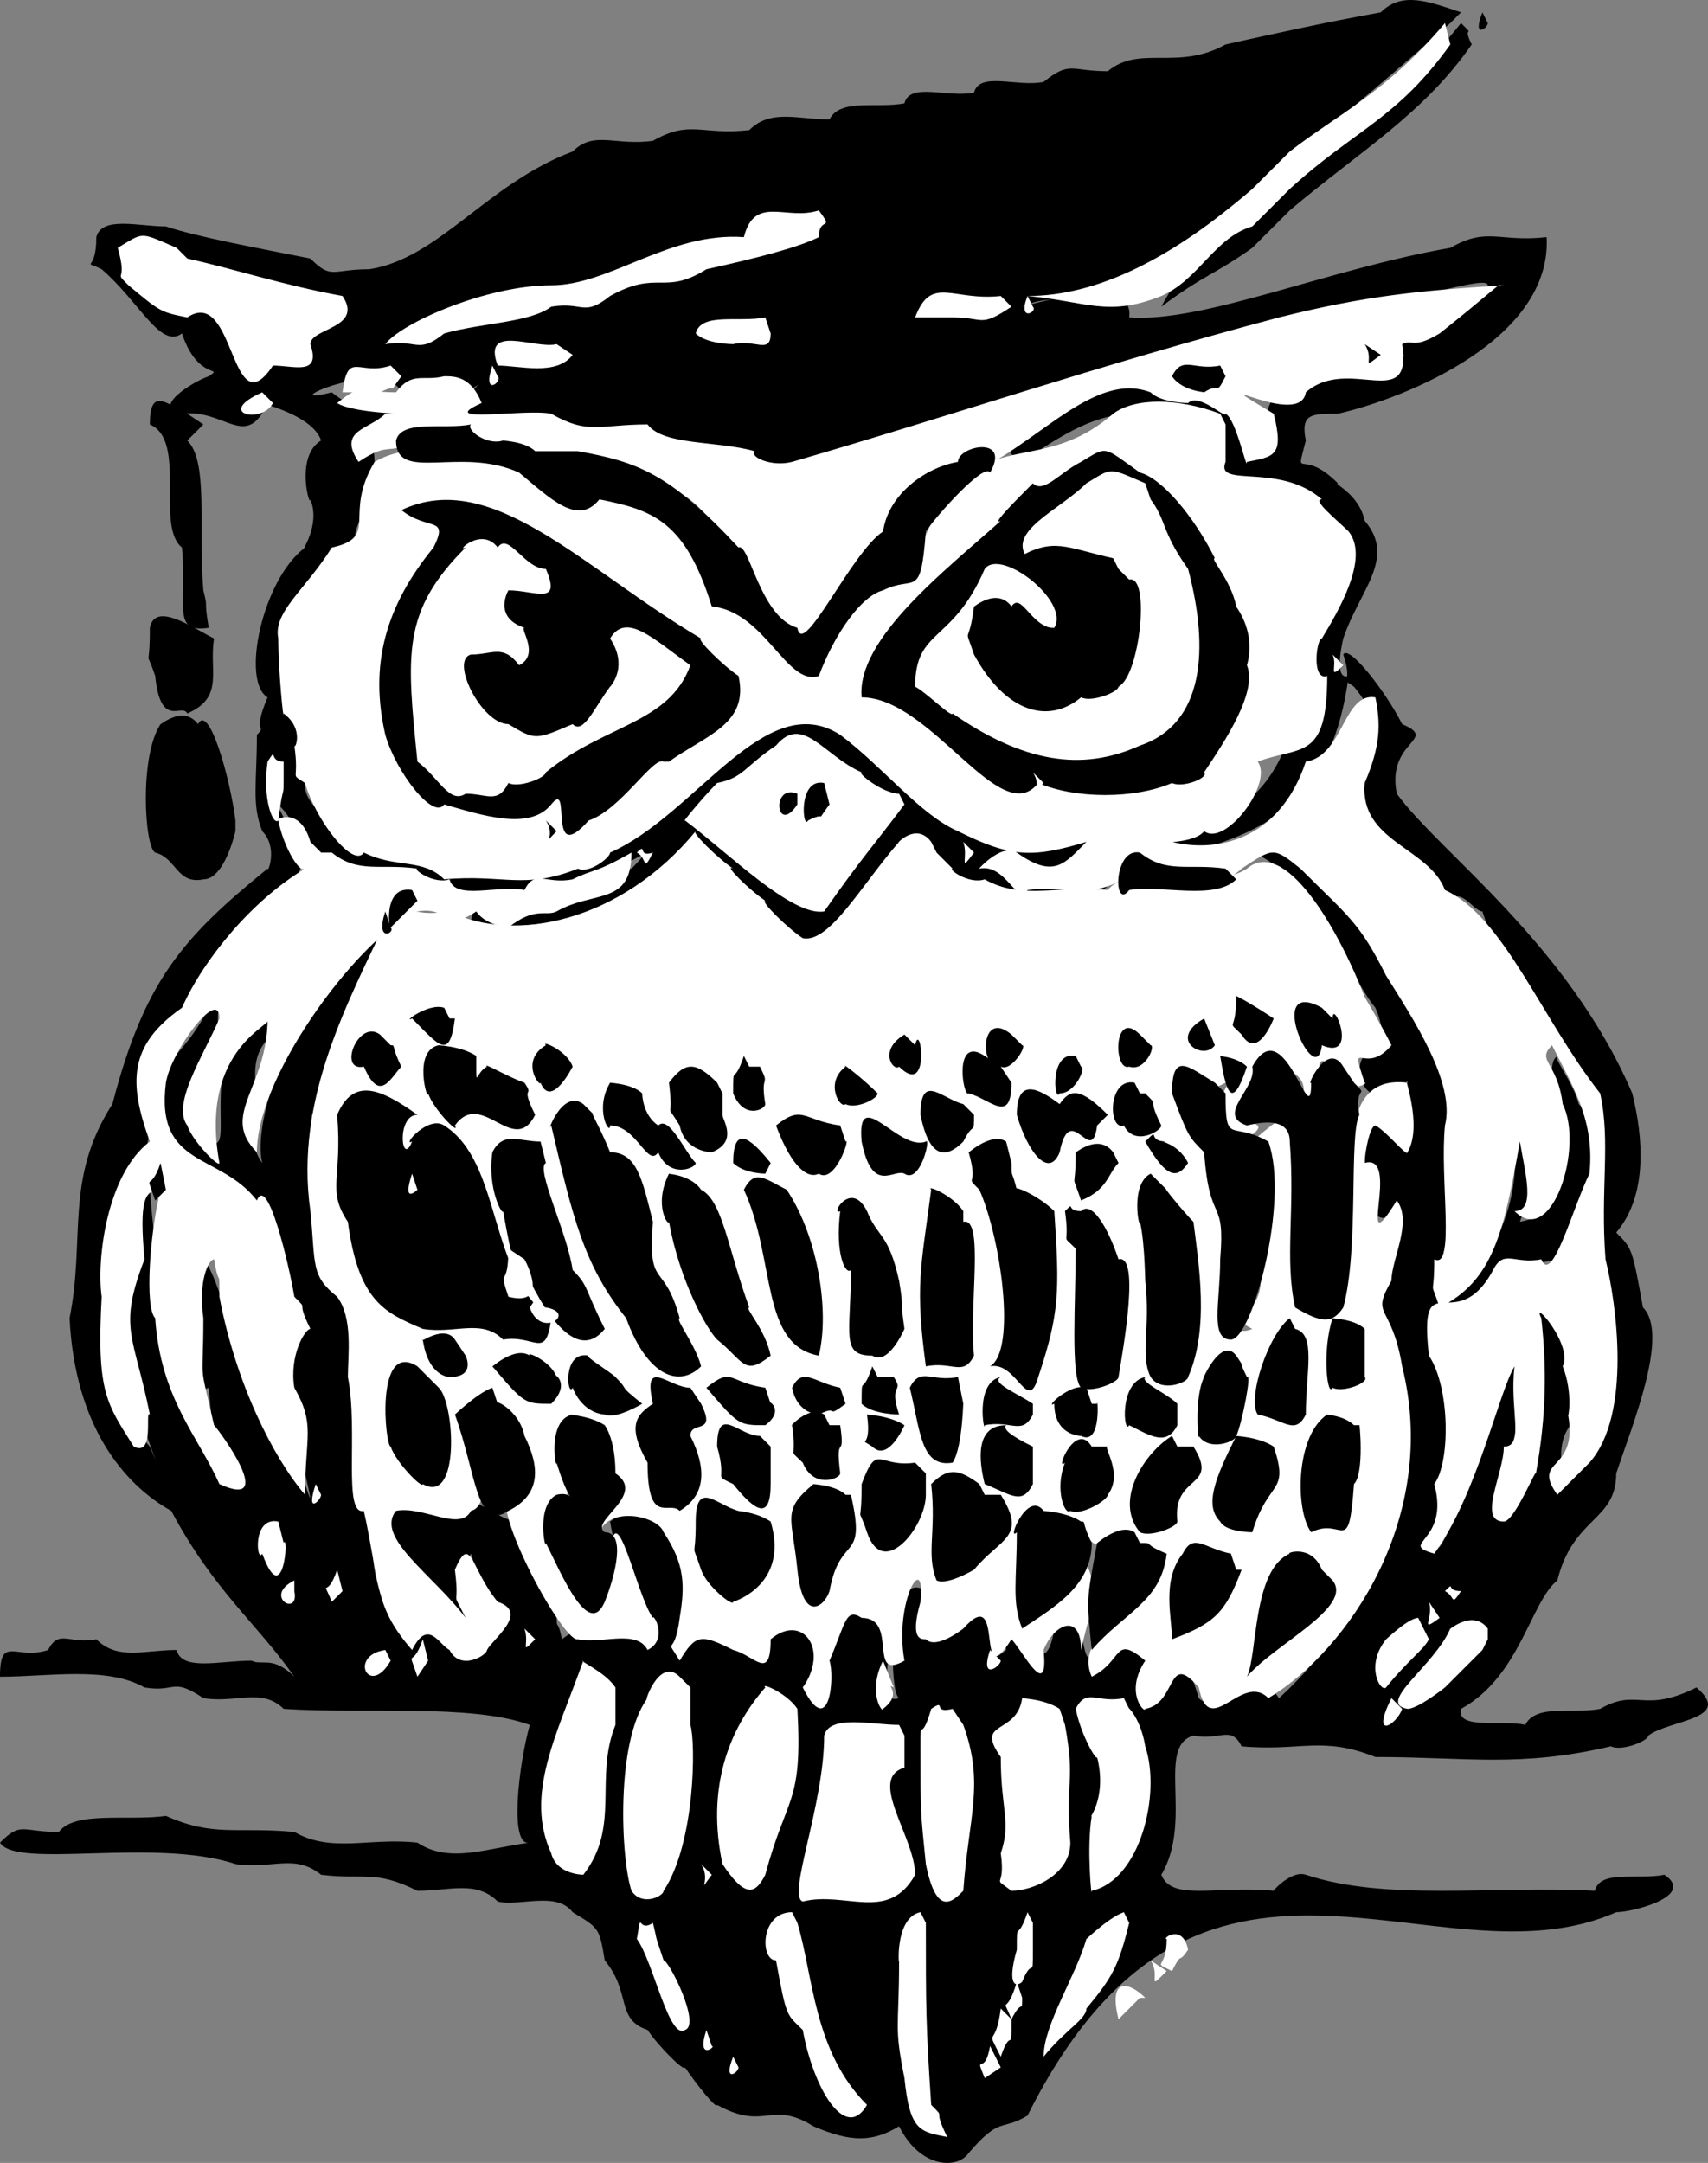
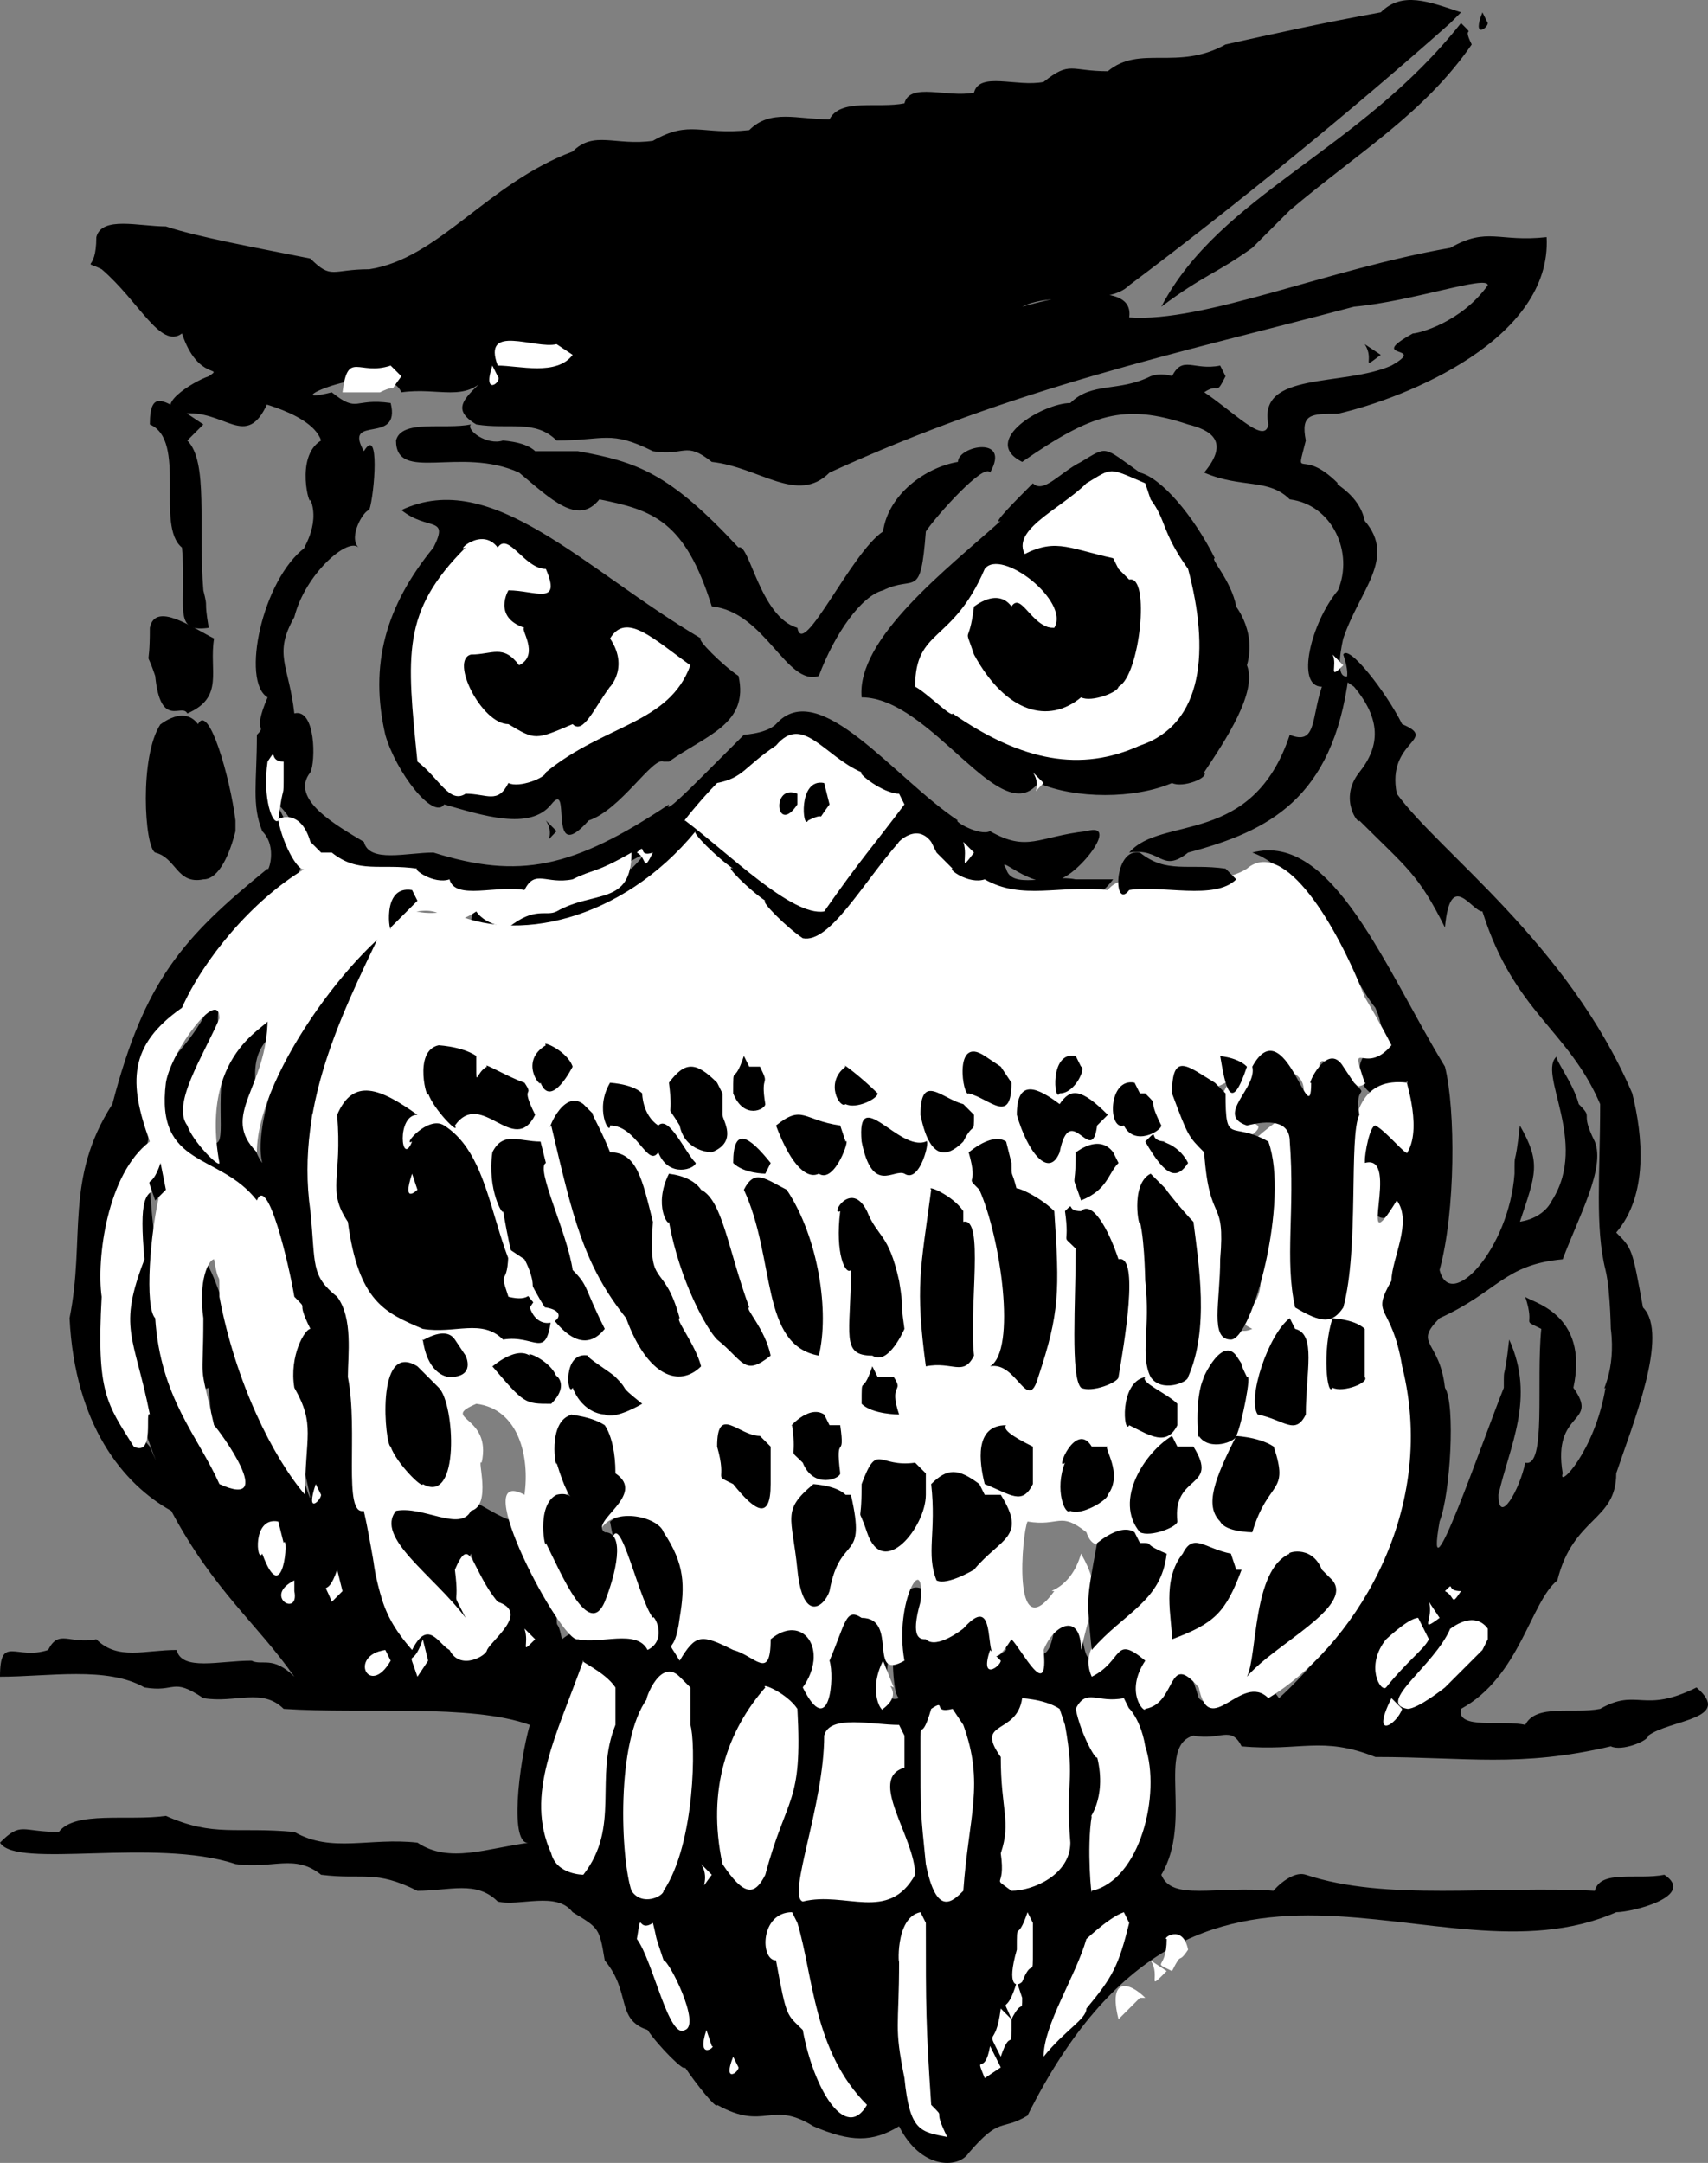
<svg xmlns="http://www.w3.org/2000/svg" width="319.149" height="404.155" version="1.2">
  <rect width="100%" height="100%" fill="#808080" stroke="none" />
  <g fill="none" stroke-linecap="square" stroke-linejoin="bevel" font-family="'Sans Serif'" font-size="12.5" font-weight="400">
    <path d="m278 4.31-1-2c-2 5 1 3 1 2m-7 0 2-2c-6-2-11-4-15 0-11 2-20 4-29 6-9 5-16 0-22 5-7 0-7-2-12 2-5 1-12-2-13 2-5 1-12-2-13 2-5 1-12-1-14 3-6 0-11-2-15 2-9 1-11-2-18 2-7 1-11-2-15 2-16 6-25 20-38 22-7 0-7 2-11-2-10-2-21-4-27-6-5 0-12-2-13 2 0 7-3 4 1 6 7 6 11 15 15 12 3 9 8 6 5 8-3 1-11 6-5 7 8-1 12 7 16-2-7-1 8 1 10 7-5 3-2 13-2 11 2 5-2 10-1 9-8 6-12 25-7 28-3 7 0 5-2 7 0 9-1 13 1 18 3 3 1 8 1 7-16 13-23 21-29 44-9 14-5 25-8 40 1 20 10 31 19 36 8 15 16 21 23 31-4-4-6-2-8-3-6 0-13 2-14-2-6 0-11 2-15-2-5 1-7-2-9 2-6 2-9-3-9 5 9 0 20-2 27 2 6 1 5-2 11 2 6 1 11-2 15 2 15 1 35-1 46 3-2 7-4 23 0 22-8 1-15 4-21 0-9-1-16 2-23-2-11-1-15 1-24-3-7 1-17-1-20 3-7 0-7-2-11 2 3 5 29-1 44 4 7 1 11-2 16 2 8 1 10-1 18 3 6 0 11-2 15 2 4 1 11-2 14 2 5 3 5 3 6 9 5 6 2 11 8 13 2 3 7 8 7 7 2 3 6 8 6 7 9 5 10-1 18 4 7 3 11 3 16 0 4 8 11 8 13 5 6-7 6-4 11-7 32-64 76-23 110-38 3 0 15-3 9-7-5 1-12-1-13 3-19-1-39 2-54-3-3-1-7 4-6 3-11-1-19 2-21-3 6-10-1-24 6-26 5 1 7-2 9 2 11 1 15-2 25 2 17 0 27 2 44-2 2 1 7-1 7-2 4-3 16-3 9-9-10 5-11 0-18 4-5 1-12-1-14 3-4-1-13 1-12-3 11-6 13-20 18-24 3-12 11-11 11-20 3-9 10-26 5-31-2-11-2-11-5-14 6-7 5-18 3-26-12-28-36-45-44-56-2-10 8-10 1-13-3-6-10-15-11-13 2 6-1 4 2 6 5 6 5 11 1 16s0 10 0 9c9 9 11 10 16 20 1-11 5-3 7-3 6 19 16 22 22 36 0 13-1 23 1 31 1 4 1 13 1 11 1 8-2 12-1 11-2 12-9 19-8 16-2-12 7-9 2-16 3-14-8-16-9-17 2 6-1 4 3 6-1 10 1 26-3 25-1 5-5 12-5 6 2-9 7-18 2-29-1 9-1 4-1 9-4 10-15 42-12 25 2-5 3-22 1-25-1-9-6-8-1-13 11-5 12-10 23-11 3-8 8-17 6-22-3-6 0-4-3-7-1-4-5-9-4-9-4 3 6 16-1 27-2 4-7 4-6 4 3-9 4-11 0-18-1 9-1 4-1 9-1 14-12 26-14 18 3-11 3-30 1-38-11-18-21-44-36-40 11 4 18 23 23 29 3 7-1 7 0 7-7 4 0 14 4 7 1 4 4 16 0 8-3-3-8 1-7 0 2 5 0 22 7 16-2 7 0 4-2 7 0 4-5 13 0 13 1 11 6 17 4 22-5 25-12 38-24 49-2-3-7-5-6-4-4-1-6 7-9 4-5-17-5 8-11-2 1-5 2 0 1-7-3-4-7 1-6 0-9 7-2-8-11-4-2 14-10-8-9 4-5 4 2-3-4-9-6-2-8 13-11 5-1 2 1-8 0-7-7-5-7 19-5 20-6 2 2-17-4-15-3-1-7-4-6-3-5 6-4 26-7 16 1-6 4-13 0-13-3-3-8 0-7 0-1 6-5 6-4 6-7-3-7-5-11-4-3 4 2-11-1-18-3-3-8-5-7-4-3-2-8 3-7 2 2 12 8 21 7 22-7-1-11-4-16 0-1-5-1 0-1-7-3-9-2-11-6-15-5 1-13-9-14-2-7-2-6-4-11-3-3 3-1 8-1 7 7 12 9 14 16 18-2-6 0-4-1-7 0-6-1-3 1-7 3 10 12 17 11 16-5-6-7-6-9-2-5 6-9-9-13 0 2 9-9-7-7-16-6-14-2-25-5-44-6-7-8-23-7-31 1-6-1-4 2-7 3-14 12-20 10-33l-6 6c-9 9-17 30-15 38-3-4-3-14-1-13-2-12 6-9 2-16-4 5-8 7-8 9-2 11 1 18-3 16-5-2-4-12-2-11 0-5 4-9 4-9-1-6 1-4-1-7-7 15-12 9-9 27 4 3 7 8 9 6 5 11 12 1 13 18 2 9 5 8 2 11-1 6 0 16 0 14 0 7 5 24 2 15-11-12-15-38-19-42-1 9-3 26 1 24 1 11 1 11 4 14-8-1-13-26-15-51-3 6-3 1-3 6-3 9-3 23 0 27-1 7 7 24 3 15-9-10-8-23-8-35-1-17 11-18 7-27-1-6 0-11 1-11 9-14 12-16 21-27 3 2 11-12 6-13-4-10-5-7-3-15v8c6 6 4 13 10 12 8 3 11 0 18 4 7 3 16 3 20 0 6-1 5 2 11-2 4-1 13-8 7-2-5-1-7 7-9 4-8-1-17 9-20 2-2 6-2 13-2 7h6c5-1 7 2 9-2 12 1 20-13 30-14 10 9 16 23 23 16 4-1 9-18 12-13 2-6 5-6 7-3 6 7 6 7 11 7 10 1 17 6 23-2h-7c-5-1-12 2-13-2-2-3 5 4 9 2 3 1 13-11 6-9-9 1-11 4-18 0-2 1-7-2-6-2-12-8-26-27-34-18-2 2-7 2-6 2l-7 7c-3 3-8 8-7 6-18 12-28 14-44 9-5 0-12 2-13-2-5-3-14-8-10-13 1-2 1-12-3-11-1-9-4-11 0-18 2-8 10-15 12-13-2-2 1-7 2-7 1-3 2-16-1-11-4-7 7-1 5-9-7-1-6 2-11-2-12 3 10-7 13 0 7-1 12 2 16-3-4 4-7 6-2 9 6 1 11-1 15 3 9 0 10-2 18 2 6 1 6-2 11 2 9 1 16 8 22 2 35-16 64-22 98-31 11-1 25-6 25-4-5 7-13 9-14 9-9 5 3 2-4 6-9 4-25 1-23 11-1 6-14-12-22-9-6 3-11 1-15 5-5 0-17 7-9 11 13-9 19-11 31-7 4 1 8 3 3 9 7 3 12 1 16 5 8 1 12 10 9 17-5 6-8 18-3 18-2 6-1 11-6 9-7 21-24 15-30 22 6-1 6 4 11 0 15-4 27-10 30-33-3 1-1-7-1-7 3-9 10-15 4-22-1-5-6-7-5-7-7-7-8 0-6-8-1-5 1-5 6-5 13-3 40-14 39-33-9 1-11-2-18 2-23 4-46 14-60 13 1-7-13-4-20-2 6-3 16 0 20-4 20-15 42-33 60-49" fill="#000" />
    <path d="M275 8.31c-2-4 1-1-2-4-19 24-45 32-56 53 8-6 10-6 17-11l7-7c13-11 25-18 34-31" fill="#000" />
-     <path d="m271 8.31-1-4c-11 13-20 17-29 24l-7 7c-15 13-29 20-42 20 11 1 15 4 25 0 7-3 10-11 17-13l7-7c12-11 20-13 30-27m-118 36c0-4 3-1 0-5-6 2-12-3-14 5-14-1-25 9-36 9-12 0-28 7-31 11 6-1 6 2 11-2 7-2 16-2 20-5 6-1 6 2 11-2 9-5 10 0 18-5 9-2 17-4 21-6m-118 4-2-2c-7-3-6-3-11 0 2 7-1 4 2 7 6 5 6 5 11 6 9-6 8 21 16 9 4 0 9 2 7-4 0-3 10-3 6-9-11-2-20-5-29-7m245 5h1c-16 1-26 2-42 6-34 9-60 18-91 27-4 1-8-1-7-2-7-2-17-1-20-5-9 0-11 2-18-2-5-1-22 2-13-2-2-5-5-5-7-5-4 1-6-1-9 3-7 0-6-2-11 2 3 2 15 2 9 2-3 3-9 3-5 9 6-4 5-1 11-4 6 0 5-2 11 2 6 1 5-2 11 2 6 3 16 1 20 4 17 0 18 26 31 29 8-6 17-25 22-29 16 0 29-22 42-17 2 2 7 2 7 2 2-2 7 3 7 2 2 1 4 11 4 9 5-1 7-1 5-9-15-9 5 3 6-4 8-7 20 4 18-9 2-1 2 1 7-2 5-4 5-4 11-9m-87 4-1-2c-2 5 2 3 1 2m-4 0-2-2c-9 1-13-4-16 4h7c6 0 5 2 11-2m-45 5-1-3c-5 1-12-1-13 3 2 2 7 2 7 2 4-1 7 2 7-2" fill="#fff" />
-     <path d="m51 75.31-2-2c-9 4 0 6 2 2m178 4-1-2c-8-3-16-3-20 0-15 13-26 0-36 25-8 5-15 9-20 22-16-2-23-44-42-31-3 1-8-2-7-3-7-6-6-3-11-6-9 1-15-2-22 2-6 10 1 14-8 16-5 8-11 12-10 17 0 6 1 16 1 14 4 3 2 7 2 6 1 7-1 5 2 7 2 7 9 16 11 13 6 3 11 1 15 5 11-1 15 2 25-2 2 1 6-2 6-3 16-7 29-31 43-22 8 6 15 15 22 18 10 5 14 5 24 2-4 4-6 7-13 2-3-2-8 4-7 3 5-1 7 7 9 4 8-1 10 2 18-2 2-4 7 1 7 0 6-1 11 2 15-2 6-4 6-4 11 0 9 9 11 10 16 20 5 8 13 20 11 28-1 10 2 27-2 25 0 8-1 3 1 9 10-5 12-14 15-31 1 6 3 13-1 13 7 7 13-12 9-20-1-8-5-8-2-11 4 8 8 14 7 24-3 6-7 21-9 16-5 1-7-2-9 2-7 13-14-2-12 16 4 6 4 20 1 24 3 11-7 11 0 13 8-11 12-30 15-35-1 8 2 15-2 15 0 5-5 14 0 14 2 0 6-10 6-9 2-11 2-20 1-29-2-4 6 5 4 9 2 5 1 10 1 9 2 11-7 8-2 15l6-6c8-9 5-30 3-38-1-13 1-22-1-31-11-14-18-33-29-38-3-8-16-9-15-20 3-7 3-11 2-16-6-1-6 11-13 12-5 15-17 17-25 15-16-1 3 2 6-2 4 3 13-9 10-13 8-3 13 0 13-16-3 1-2-7-1-7 3-5 9-15 5-20-2-2-7-6-5-6-8-7-20-2-18-7v-7" fill="#fff" />
    <path d="m251 124.31-2-2c1 2-1 5 2 2m-82 26-1-2c-3 0-8-4-7-4-7-3-11-11-16-5-6 4-6 6-11 7-3 3-7 8-6 7 8 6 20 18 26 17 7-10 9-12 15-20m13 9-2-2c1 3-1 6 2 2" fill="#fff" />
    <path d="m175 159.31-1-2c-3-4-7 1-6 0-7 8-13 19-18 18-3-2-8-7-7-7-3-2-8-7-6-6-3-2-8-7-7-7-14 17-34 21-46 15-7 1-6-1-11 0-8 17-18 35-15 56 1 10 0 12 5 16 3 4 2 11 2 15 2 10-1 26 3 25 3 14 2 18 9 26 3-6 5-1 7 0 2 4 7 1 7 0 1-2 8-7 2-9-5-6-5-13-8-6 1 8-1 3 2 9-6-8-17-15-13-20 5-1 12 4 14 0 4-1 1-10 2-9 2-9-8-8-1-11 8 1 10 10 9 17-11-6 7 28 10 27 4 1 11-2 13 2 4-2 1-7 1-6-3-4-7-24-8-12-3 6-2 13-5 7-4-5-2 0-4-7-4-1-4-13-1-8 6-2-4-14 3-16 2-2 6 3 6 2-1 10 6 13 0 11-3 3-1 8-1 7 2-5 11-3 12 0 4 6 4 10 3 16-1 8-3 3 0 8 3-5 4-5 10-2 4 1 7 6 7-2 6-5 11 2 6 9 5 10 6-2 5-5 3-7 3-10 6-8 7 0 1 12 8 8-2-11 4-21 3-11-2 7 0 7 1 7 2 2 7-2 7-2 8-9 2 13 9 2 2 2 7 12 6 2 2-5 7-7 7 0 2-9 4-11 0-18-2 7-7 7-5 7-8 11-6-11-5-13 6 1 6-2 11 2 2 6 7-2 10 4 4 10-13 14-9 23 6-3 4-8 10-3-4 6 0 10 0 9 6-1 4-11 10-4 2 10 8-3 13 2 15-9 32-34 25-62-2-12-6-9-2-16 0-4 4-11 1-15-8 13 1-9-6-7 0-2 1-7 2-7 2 1 6 6 6 5 3-5-1-15 0-13-17-2-7 26-13 42-13 0-5-19-9-36-3 1-8 6-7 5 2 7 3 24 1 22 3 11-7 10-1 13-9 4-2-25-7-26-2-11-2-11-5-14-4-5 0-7 0-6 2 3 7 0 7 0 8 0-4-5 0 11 2 1 7-2 6-3-9-6 7-1 2-11 0 0 9 0 6 7 10 9-1-13 6-7 2 6 7 3 6 3-3-9 0-1 5-7-2-4-5-9-5-9-5-13-15-30-22-24-3 2-8 2-6 2-8 1-17-2-20 2-9-1-16 2-23-2-3 1-7-2-6-2l-3-3" fill="#fff" />
    <path d="M122 159.31c-3 1-1-2-3 0 2 1 1 4 3 0m-62 0-2-2c-2-7-7-4-6-4 1 5 4 10 5 9-10 6-19 17-23 26-10 7-10 14-6 25-8 6-10 22-9 29-1 18 1 20 6 28 4 2 2-7 3-6-3-15-6-16-1-29-1-11 0-13 3-13-2 8-3 22-1 24 1 15 8 22 12 31 11 5 0-10-1-11-3-13-2-7-2-20-1-7 1-11 2-11 1 6 1 1 1 7 3 16 10 30 16 37 0-11 2-13-2-20-1-6 2-11 3-11-3-6 0-3-3-6-1-6-5-23-7-18-7-9-19-6-17-22 1-6 10-18 10-12-3 7-9 16-6 20 1 3 6 8 6 7-4-22 11-26 9-27 0 13-9 18-2 25 0-15 20-41 30-45 6-1 5 4 11 0 2 3 7 3 6 3 5-4 7-2 9-3 7-4 14-1 14-11-7 4-7 3-11 5-5 1-7-2-9 2-5-1-13 2-14-2-3 1-7-2-6-2-7-1-11 1-16-3h-2m213 138c-3 0-1-2-3 0 2 1 1 3 3 0m-4 5-2-3c1 3-2 6 2 3m9 4v-2c-3-4-8 1-7 0-3 7-14 14-8 15 2 0 7-4 7-4l7-7 1-2m-11 0-2-4c-2 0-7 5-6 4-4 5-1 10 0 9 4-5 7-7 8-9m-100 9-2-5c-3 6 0 10 0 9 4-3 0-5 2-4m-38 0-2-2c-4-4-7 6-6 4-6 8-5 30-3 36 2 3 6 1 6 0 6-9 6-28 5-31v-7m-14 0c-2-3-7-5-6-5-5 14-11 25-6 36 1 4 6 4 6 4 7-9 2-18 6-28v-7" fill="#fff" />
    <path d="m262 319.31-2-2c-4 8 1 5 2 2m-51 0-1-2c-5 1-7-2-9 2 1 5 4 10 4 9 2 8-2 12-1 11-1 6 0 16 0 14 9-2 13-18 10-27-1-6-4-8-3-7m-13 0c-3-2-8-2-7-2-1 7-9 4-4 11 0 10 2 12 0 18 1 7-2 4 2 7 4 0 11-3 11-9-1-12 1-11-1-22l-1-3m-20 0c-4 1-1-2-4 0-2 7-2 1-2 7 0 13 0 12 1 22 2 10 5 7 7 5 1-14 4-20 0-31l-2-3m-29 0c-2-3-7-5-6-4-7 8-11 19-8 33 4 6 6 6 8 2 4-15 7-13 6-31m20 5-1-2c-5 0-13-2-14 2 0 13-7 30-4 31 8-2 16 4 21-5 0-7-9-18-2-20v-6m-36 26-2-2c2 3-1 6 2 2m78 9-1-2c-3 1-8 6-7 5-2 7-8 16-8 22 4-5 8-7 8-9 5-6 6-8 8-16m-18 0-1-2c-2 6-2 1-2 7-2 7 0 7 1 6 2-5 2 0 2-6v-5m-20 0-1-2c-5 1-4 11-4 9 0 13-1 12 1 22 1 10 3 10 8 11-3-6 0-3-3-6-1-15-1-18-1-34m-24 0-1-2c-6 0-6 9-3 9 2 11 2 10 5 13 2 11 8 21 12 14-10-10-10-24-13-34m-27 0c-3 2-2-3-3 3 3 4 6 19 9 17 3-1-3-13-4-13-2-6-1-3-2-7m100 5c-1-5-5-2-4-2 0 6-3 4 1 6 2-4 1-1 3-4" fill="#fff" />
    <path d="m218 368.31-3-2c2 3-1 6 3 2m-5 5h1c-3-3-7-4-5 4l4-4m-22 0-1-3c-2 7-3 2-1 7 2-4 2-1 2-4m-2 4-2-2c-1 8-3 3 0 9 2-6 2 0 2-7m-56 5-1-3c-2 6 2 3 1 3m54 4-2-4c-1 6-3 1-1 6l3-2m-49 0-1-2c-2 5 1 3 1 2" fill="#fff" />
    <path d="m258 66.31-3-2c2 3-1 5 3 2m-29 4-1-2c-5 1-7-2-9 2 2 3 7 3 6 3 3-2 2 1 4-3m-191 9-3-2c-4-2-7-5-7 2 7 3 1 19 6 23 1 11-2 16 5 15-1-6 0-3-1-7-1-12 1-24-3-28l3-3m62 5c-2-2-7-2-6-2-3 1-7-2-6-3-5 1-13-1-14 3 0 8 12 1 23 6 6 5 11 10 15 5 10 2 16 4 21 20 10 1 14 15 20 13 3-8 8-15 12-16 6-3 7 2 8-11 2-3 11-13 12-11 4-7-6-5-6-2-6 1-13 6-14 13-6 4-15 24-16 18-7-2-9-16-11-15-13-14-19-16-30-18h-8m113 4c-7-5-6-5-11-2-4 2-7 6-9 4-3 3-8 8-6 7-10 9-27 22-26 33 13 0 26 25 33 16 7 3 18 3 25 0 2 1 7-1 6-2 4-6 10-15 8-20 2-7-3-12-2-11-1-5-5-9-4-9-4-8-10-15-14-16" fill="#000" />
    <path d="M124 142.31h1c7-5 15-7 13-16-3-2-8-7-7-7-22-13-39-32-56-24 5 4 9 1 6 7-9 11-12 22-9 35 2 7 9 16 11 13 7 2 16 5 20 0s-1 12 7 3c6-2 12-12 14-11m31 8-1-4c-5-1-4 9-3 7 4-2 1 1 4-3m-6 0v-2c-5-2-4 8 0 2" fill="#000" />
    <path d="m104 155.31-2-2c2 3-1 5 2 2m-60 0v-2c-1-8-5-22-7-18-3-4-8 1-7 0-4 6-3 23-1 24 4 1 4 6 9 5 3 0 5-5 6-9m187 9-2-2c-7-1-11 1-16-3-5-1-5 11-2 7 6-1 16 2 20-2m-153 4-1-2c-6-1-4 9-4 7l5-5" fill="#000" />
-     <path d="m73 173.31-1-3c-2 6 2 4 1 3m176 17-2-2c-11-6-1 16 0 7 7 3 2-9 2-5m-11 0c-3-2-8-5-7-4 0 7-2 4 1 7 3 5 6-3 6-3m-154 0-1-2c-3-1-8 3-6 2 5 5 7 8 8 0h-1m143 5-2-5c-7 4 0 8 2 5m-12 0-2-2c-5-5-5 7-2 6 3 1 5-4 4-4m-24 0-2-2c-6-5-6 7-2 6 2 1 5-4 4-4m-20 0-2-2c-5 3-2 7-1 6 6 6 4-9 3-4m-98 0-2-2c-4-3-8 7-3 6 3 7 5 2 7 0-2-4-1-4-2-4" fill="#000" />
    <path d="M251 199.31c-3-5-7 4-6 3 0 10-5-14-11-3 1 4-7 9-1 11 4-1 8-1 8 3 1 13-1 22 1 31 5 3 7 3 9 0 3-11 1-32 3-36-1-6 2-3-1-6l-2-3m-18 0c-2-2-6-2-5-2 1 6 2 11 5 2m-31 0-1-2c-5-1-4 9-3 7 3 0 5-5 4-5m-15 0-3-2c-6-4-4 8-3 7 4 1 8 6 8-2l-2-3m-47 0-1-2c-2 6-2 1-2 7 2 5 6 3 6 2-1-6 1-3-1-7h-2m-33 0c-1-3-6-5-5-4-5 3-1 8-1 7 2 5 6-3 6-3m-18 0v-2c-3-2-8-2-7-2-5 1-2 11-2 9 1 3 6 8 5 6 5-7 11 6 15-2-3-6 0-3-2-6-3-1-8-4-7-3-2 1-2 4-2 0" fill="#000" />
    <path d="m229 204.31-2-2c-5-3-8-6-8 2 3 8 3 8 6 11 1 14 4 8 3 20 0 8-2 15 2 15s11-26 7-37c-7-4-8 1-8-9m-16 0-1-2c-5-1-5 9-2 8 2 4 7 1 7 0-3-6 0-3-3-6h-1m-49 0c-3-3-7-6-6-5-4 3-1 8 0 7 2 1 6-1 6-2m-29 0-1-2c-4-4-6-4-9 0 1 8-1 3 2 8 1 5 6 5 6 5 5-2 2-6 2-7v-4m-15 0c-2-2-7-2-6-2-3 5 0 10 0 8 5 0 7 8 9 5 2 5 7 3 7 2-2-2-5-9-7-7-3-2-3-6-3-6m87 4c-5-5-7-5-9-2-4-3-8-5-8 2 2 7 6 12 8 7 2-10 6 3 7-5l2-2m-25 0-2-2c-4-1-8-6-8 2 2 10 6 7 8 5 2-4 2-1 2-5m-71 0-2-2c-4-3-7 6-6 4 4 17 6 26 14 36 4 11 10 13 14 9-1-4-5-9-4-9-3-11-6-5-5-18-2-8-3-13-8-13-2-5-4-8-3-7m-33 0c-7-5-12-7-15 0 1 12-2 14 2 20 2 15 7 17 14 20 6 1 11-2 15 2 6-1 8 4 9-4-12-8-9-29-20-36-3-2-8 4-6 3-2 5-3-5 1-5" fill="#000" />
    <path d="M218 213.31c-4 0-1-3-4 0 4 7 6 7 8 4-2-4-6-4-4-4m-45 0c-5 2-13-11-12 0 2 10 6 5 8 6 3 2 5-7 4-6m-15 0-1-3c-7-1-7-4-12 0 3 8 6 10 8 9 3 2 6-7 5-6m51 4-1-2c-3-4-8 1-7 0 0 8-1 3 1 9 5-2 5-5 7-7m-20 0-1-4c-3-2-8 3-7 2 2 7-1 4 2 7 4 9 7 30 2 33 5-1 7 9 9 2 4-12 4-16 3-31-3-3-8-5-7-4-1-4-1-2-1-5m-45 0c-4-5-7-7-7 0 2 2 6 2 6 2l1-2m-42 0-1-4c-4 0-7-2-9 2-1 7 2 12 2 11 2 11 2 10 5 13 5 10 10 14 14 9-4-8-3-8-6-11-1-7-7-19-5-20m116 5-3-3c-4 2-2 11-2 9 1 4 1 13 1 11 1 9-1 14 1 18 2 3 7 1 7 0 4-9 2-21 1-29-2-2-6-7-5-6" fill="#000" />
    <path d="M147 222.31c-4-2-6-4-8 0 6 13 3 29 14 31 2-8 0-22-6-31m-16 0c-2-3-7-3-6-3-3 6 0 10 0 9 2 11 7 20 9 22 5 4 5 7 10 3-1-5-5-9-4-9-4-11-5-20-9-22m71 4c-3 0-1-2-3 0 1 7-1 4 2 7 0 10-1 24 1 26 2 1 7-1 7-2 1-6 4-23 0-22-2-6-5-11-7-9m-22 0c-2-3-7-5-6-4-2 15-3 18-1 33 5-1 7 2 9-2-1-9 2-26-2-25v-2m-18 0c-3-6-7 1-5 0-1 8 1 12 2 11 0 12-2 16 4 16 3 2 6-5 6-5-1-7 0-3-1-9-2-9-4-8-6-13m93 22c-2-2-7-2-6-2-2 6-1 15 0 13 2 1 7-1 6-2v-9m-13 0-1-2c-4 3-8 15-6 18 5 1 7 4 9 0 0-8 2-15-2-16m-155 5-2-3c-2-3-7 1-6 0 1 7 5 7 5 7 5 0 3-4 3-4m146 4c-2-4 0-1-2-4-3-4-7 6-6 4-2 4-1 13-1 11 2 3 7 1 7 0 1-2 3-12 2-11m-69 0-1-2c-2 6-2 1-2 7 2 2 7 2 7 2-2-6 1-4-1-7h-3m-49 0c-1-1-6-4-5-4-5-1-4 8-3 6 2 5 6 5 6 5 2 1 7-2 7-2-5-4-2-2-5-5m-11 0c-1-3-6-5-5-4-3-2-8 3-7 2 6 7 6 7 11 7 4-4 0-6 1-5m-24 0-2-2c-8-5-6 15-5 15 1 3 6 8 6 7 7 4 6-15 3-18l-2-2m140 5c-2-2-7-4-6-5-5 1-4 11-3 9 4 2 7 4 9 0v-4" fill="#000" />
-     <path d="m204 262.31-1-3c-3-1-8 4-6 3 0 6 5 6 5 6 4 2 3-8 3-6h-1m-11 0c-3-2-8-4-6-5-5 1-3 11-3 9 5-1 7 2 9-2v-2m-13 0-1-5c-5 1-7-2-9 2 2 8 2 15 8 14 2-3 2-13 2-11m-22 0-1-3c-5-1-7-4-9 0 1 5 5 5 5 5 4-2 1 1 5-2m-14 0-1-3c-7-1-6-4-11 0 6 7 6 7 11 7 4-3 0-5 1-4m-13 0-2-3c-4 0-9-6-7 3-3 2-5 4-1 11 0 12 4 7 6 9 5-3 5-8 2-14 0-3 5 0 2-6m-38 0-1-3c-3 1-8 6-7 5 4 11 4 22 10 18 6-3 6-8 3-14-1-5-6-7-5-6m160 4c-2-2-6-2-5-2-6 4-6 18-3 22 6-3 7 5 8-9 2-2 1-12 1-11h-1m-84 0c-3-2-8-2-7-2 1 7-2 4 1 6 3 3 6-4 6-4" fill="#000" />
    <path d="m155 266.31-1-2c-3-2-7 3-6 2 1 7-1 4 2 7 2 5 7 3 7 2-1-8 1-2 0-9h-2m-42 0c-3-2-8-2-6-2-5 1-3 11-3 9 3 10 4 5 0 6-4 2-2 11-2 9 3 6 8 18 11 11 2-5 4-13 0-13-3-2 8-7 2-11 0-8-3-10-2-9m125 4c-3-2-8-2-7-2-4 8-6 13-3 16 1 2 6 2 6 2 3-10 7-7 4-16m-18 0-1-2c-5 3-11 12-6 18 2 1 7-1 7-2-1-9 8-6 3-14h-3m-16 0c-3-5-7 5-5 3-2 5 0 10 1 9 2 1 7-2 7-3 3-4-1-9 0-9h-3m-11 0c-2-1-6-3-5-4-6 0-5 7-4 11 5 2 7 4 9 0v-7m-49 0-2-2c-4 0-8-6-8 2 2 7-1 5 3 7 4 5 7 7 7 0v-7m29 5-2-2c-7 1-7-4-10 4 0 9-1 3 1 9 3 9 11-1 11-7v-4m11 4-1-2c-4-3-6-3-9 0 1 9-1 13 1 18 2 1 7-2 7-2 5-6 10-6 5-14h-3m-26 0c-2-2-7-2-6-2-6 5-4 6-3 16s5 7 6 4c2-11 7-5 4-18h-1" fill="#000" />
-     <path d="M202 284.31c-3-2-8-2-7-2-3-4-7 6-5 4 0 9-1 13 1 18 6-4 13-8 13-16-2-4-1-4-2-4m-58 0c-3-2-7-2-6-2-4-1-8-6-8 2s-1 3 1 9c1 3 6 7 6 6 3-1 10-5 7-15" fill="#000" />
    <path d="m213 288.31-1-2c-3-2-8 3-7 2-2 11-2 10-1 20 6-7 13-9 14-18-5-2-2-2-5-2m34 5c-2-5-7-3-6-3-7 3-6 19-8 23 5-6 20-13 16-18l-2-2m-16 0-1-3c-5-1-7-4-9 0-4 5-2 12-2 16 8-3 10-5 13-13h-1" fill="#000" />
    <path d="m107 66.31-3-2c-4 1-14-4-11 4 4 0 11 2 14-2m-14 4-1-2c-2 6 2 3 1 2m-18 0-2-2c-6 2-8-3-9 5h7c4-2 1 1 4-3m140 23-1-3c-7-3-6-3-11 0-5 5-15 9-11 14 7 1 11-2 16 2 6 3 3 10 4 13-1 8-5 10-7 9-5 4-12 4-13 0-4 2-12-12-9-13 2-4 7 1 7 0 2 2 7 2 7 2 3-5-10-15-13-11-6 14-13 11-13 22 2 1 7 6 7 5 13 9 24 11 35 6 12-4 13-18 9-33-5-7-4-9-7-13m-122 9c-3-4-8 1-6 0-12 12-11 20-9 40 4 3 6 8 9 6 4 0 6 2 8-2 2 1 7-1 7-2 11-9 23-9 27-20-7-5-12-10-15-5 4 6-1 10 0 9-3 4-5 9-7 7-7 3-7 3-12 0-5 0-11-12-7-13 4 0 6-2 9 2 4-2 0-7 1-7-6-2-3-7-3-7 5 0 10 3 7-4-4 0-7-7-9-4m-40 40c-3 0-1-3-3 0-1 7 1 12 2 11 1-8 1-3 1-9v-2m142 4-2-2c2 3-1 5 2 2m-117 76-1-3c-2 6 1 3 1 3m20 13-3-2c0 8-2 3 0 9 8 2 3-7 3-7m4 9c-3 0-1-3-3 0 2 6 9 1 3 0m-42 35-1-2c-2 6 1 3 1 2m-7 9-1-4c-5-1-4 8-3 6 4 11 5-4 4-2m11 9-1-4c-2 6-3 1-1 6l2-2m-9 0v-2c-6 3 1 7 0 2m45 9-2-2c1 3-1 5 2 2m87 4-2-2c-2 6 2 3 2 2m-107 0-1-4c-2 6-3 1-1 7l2-3m-7 0-1-2c-7 1-3 9 1 2" fill="#fff" />
    <path d="m209 106.31-1-2c-9-2-11-4-18 0 1 2 9 9 8 13-5 1-7-7-9-4-3-4-8 1-7 0-1 8-2 3 0 9 6 11 14 13 20 8 2 1 7-1 7-2 4-2 6-21 2-20l-2-2m-169 13c-4-2-11-7-12-2 0 9-1 3 1 9 1 10 5 5 6 7 7-3 4-8 5-14m-9 103-1-5c-2 6-3 1-1 7l2-2" fill="#000" />
  </g>
</svg>